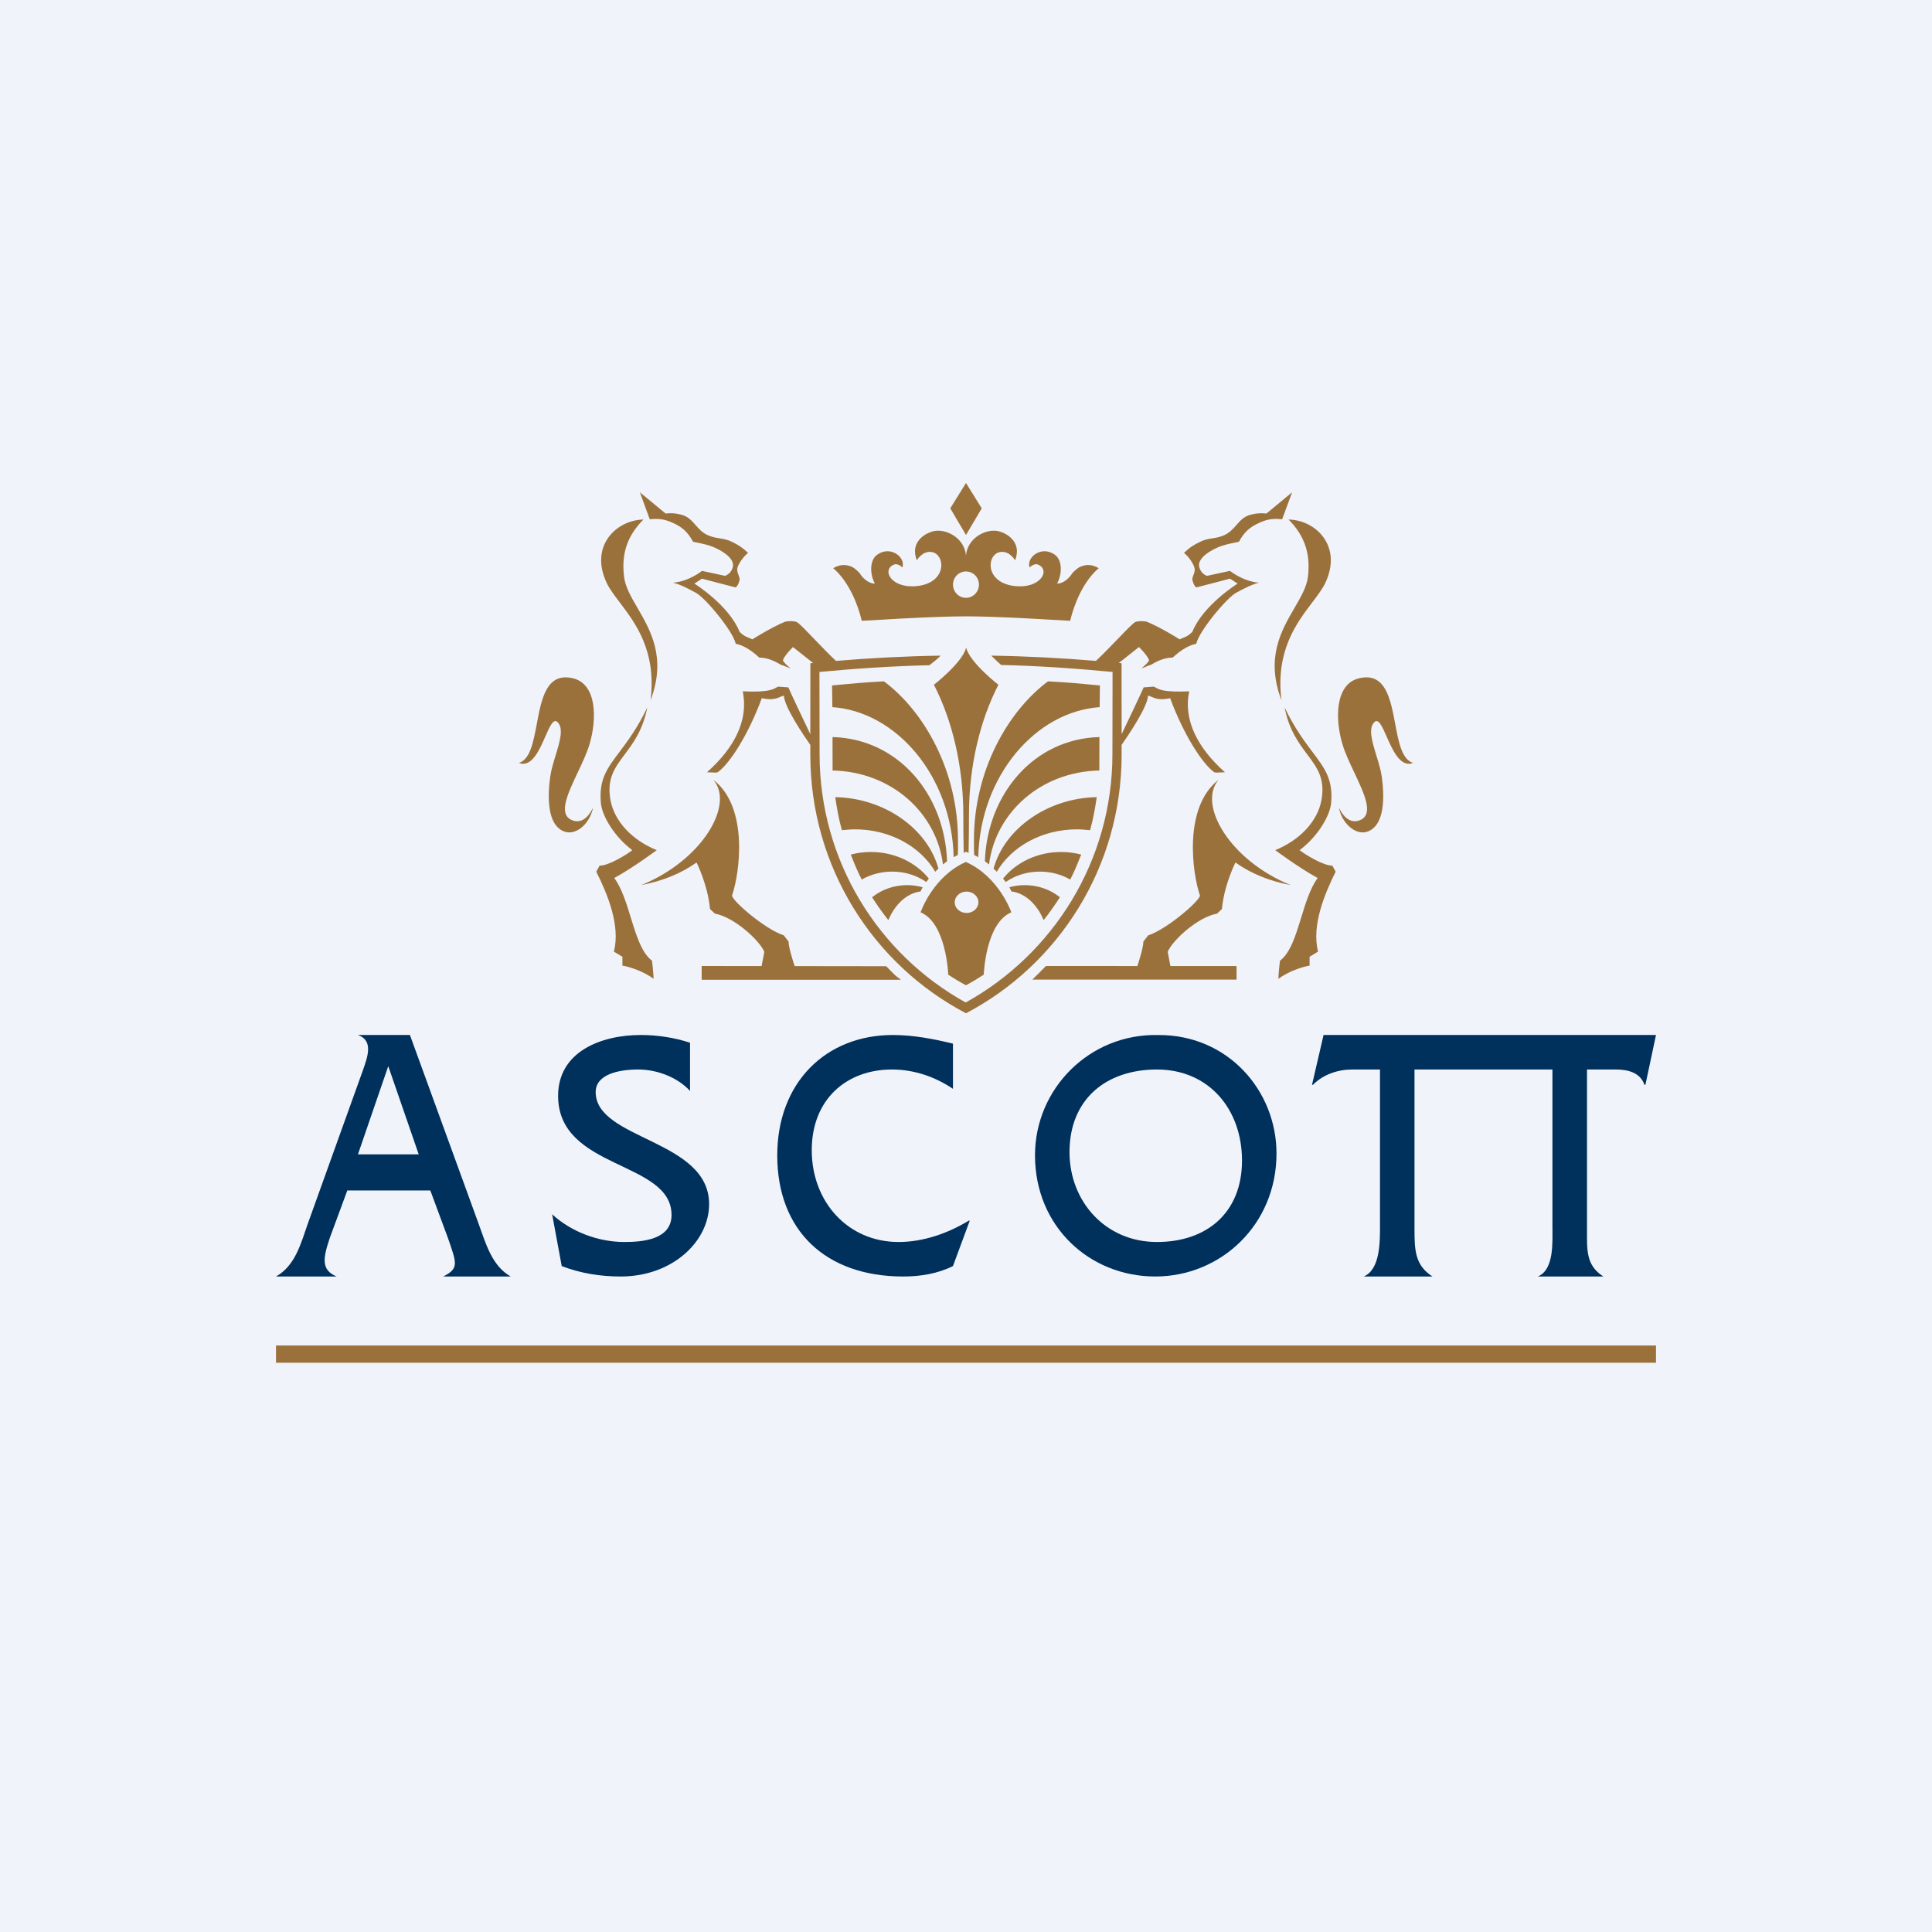
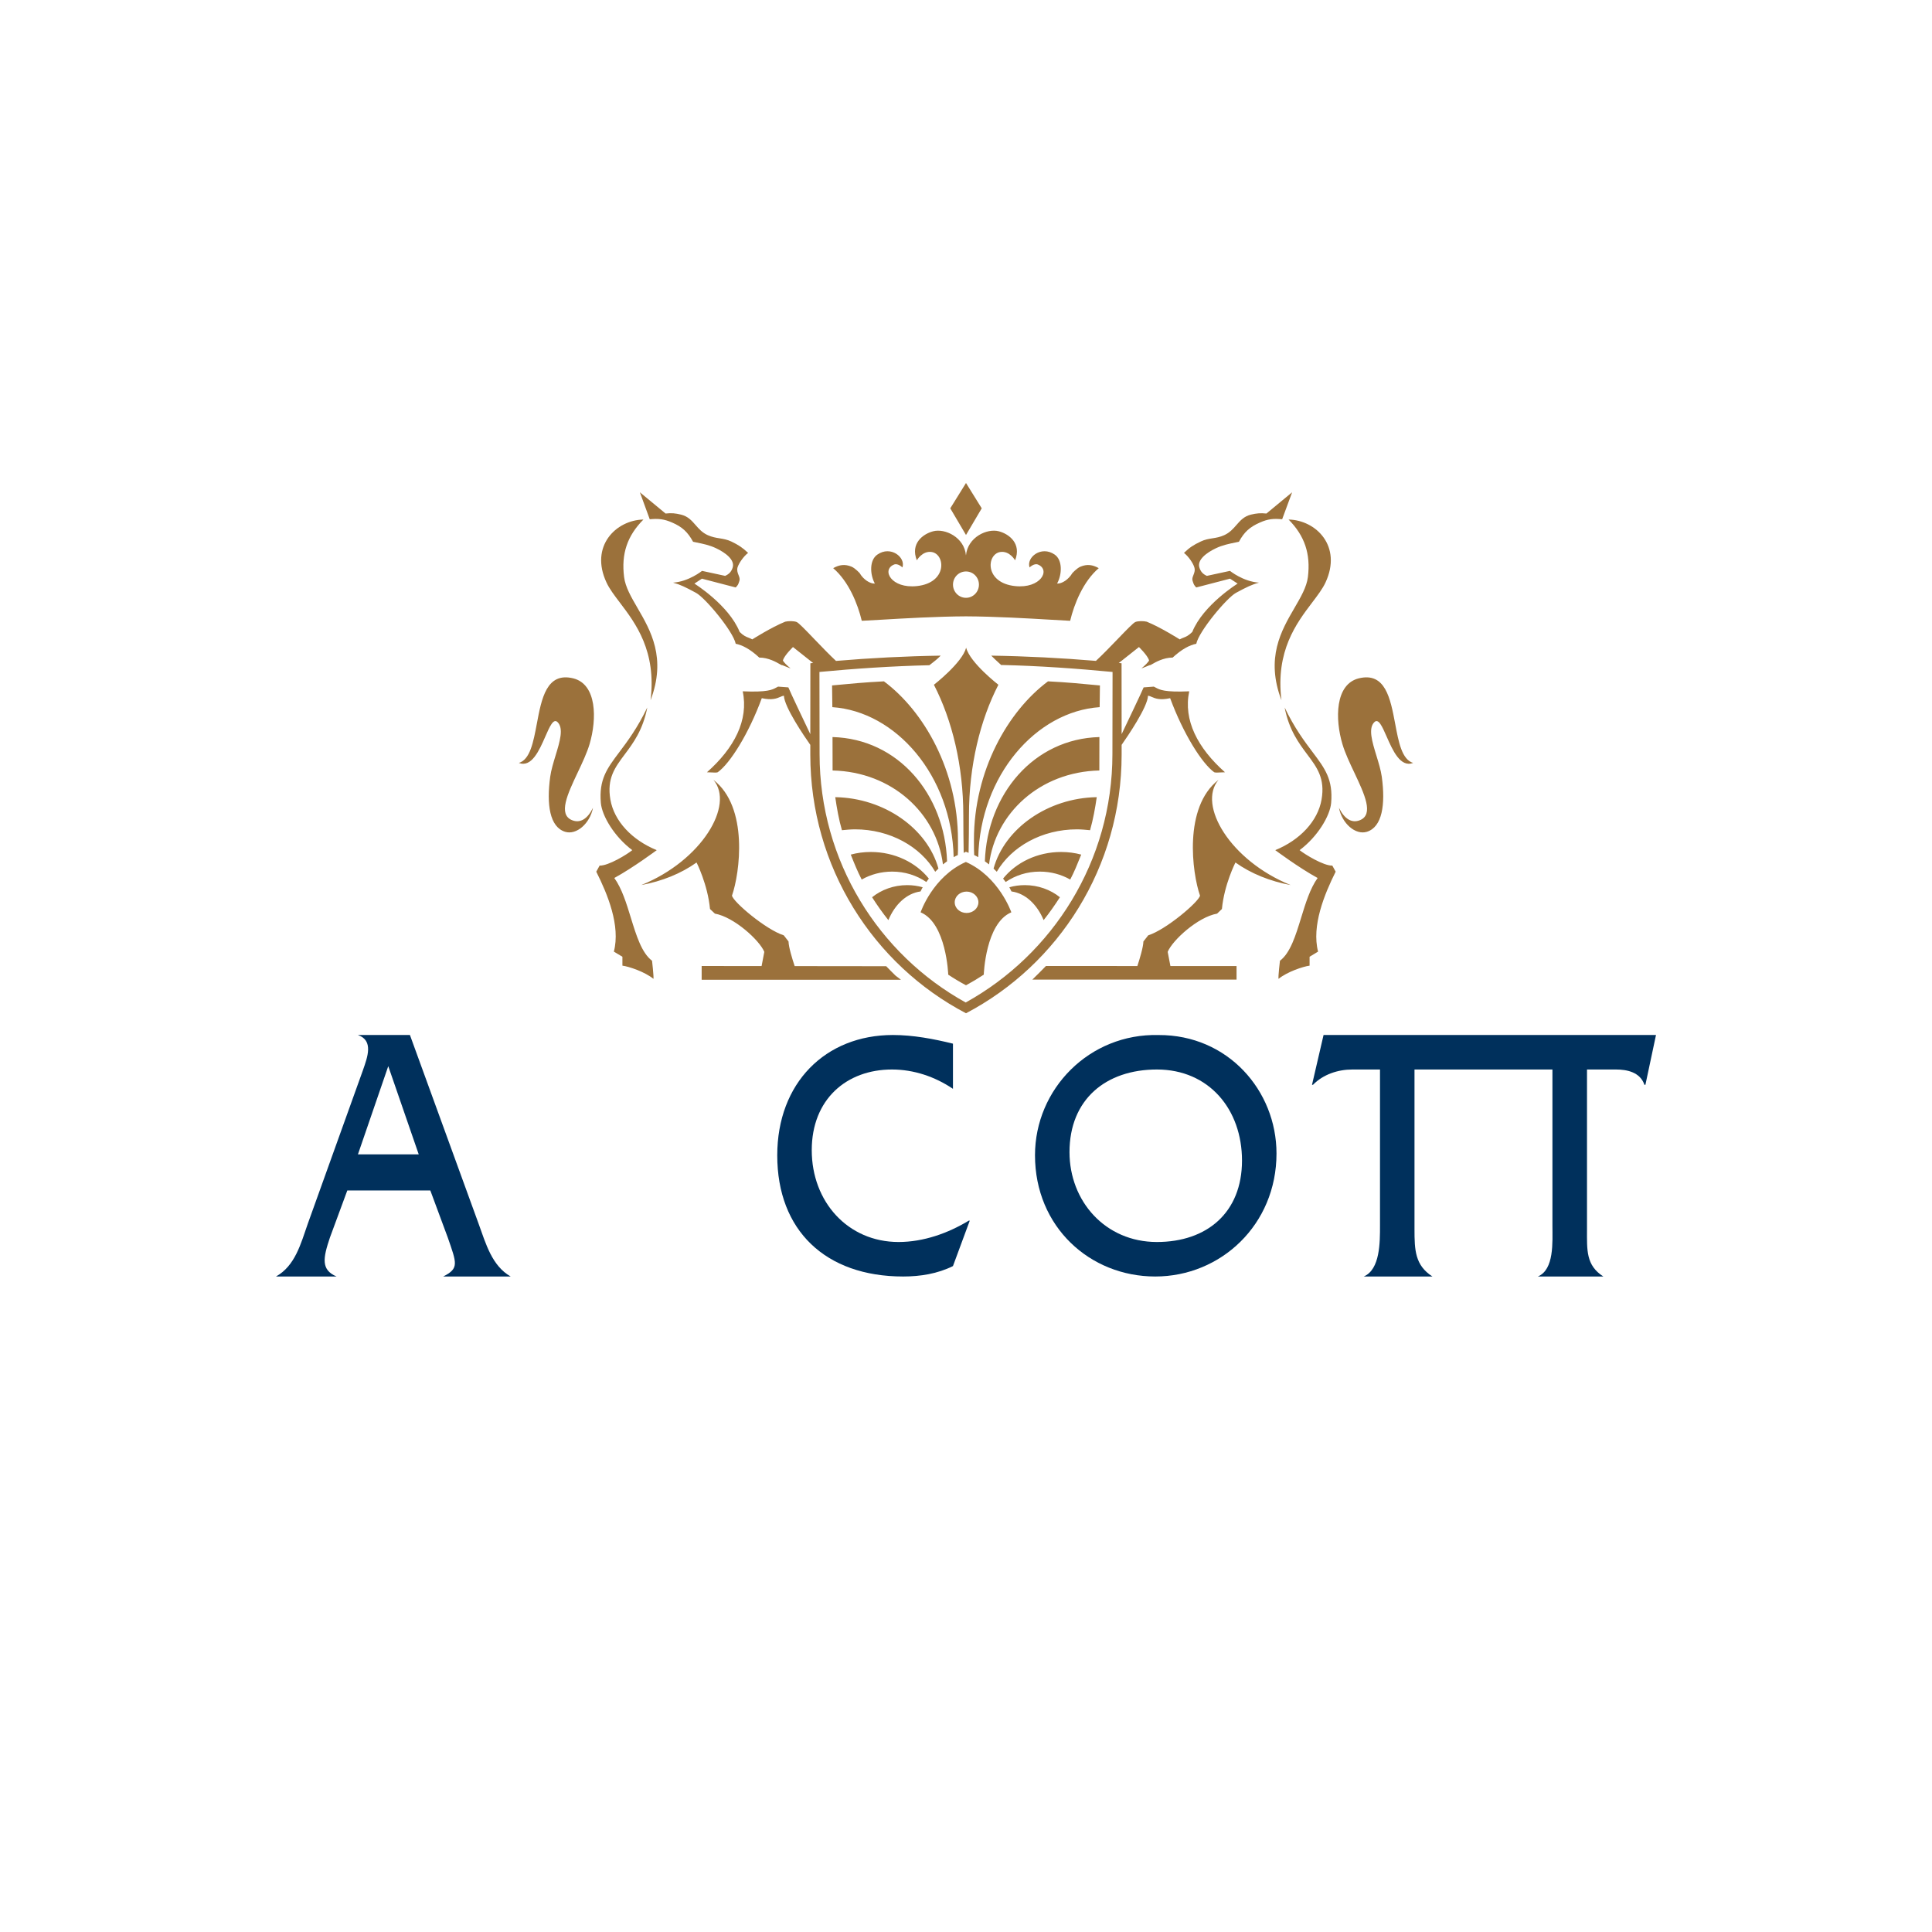
<svg xmlns="http://www.w3.org/2000/svg" width="56" height="56" viewBox="0 0 56 56" fill="none">
-   <rect width="56" height="56" fill="#F0F3FA" />
  <path d="M33.58 30.001C31.577 29.951 30 31.562 30 33.486C30 35.565 31.596 37 33.485 37C35.384 37 37 35.501 37 33.435C37 31.61 35.587 29.992 33.58 30.001ZM33.534 31C35.045 31 36 32.158 36 33.639C36 35.147 34.984 36 33.534 36C32.033 36 31 34.814 31 33.395C31 31.866 32.054 31 33.534 31Z" fill="#00305C" />
  <path d="M44.998 31V35.526C44.998 36 45.054 36.798 44.576 37H46.474C45.966 36.675 46 36.232 46 35.63V31H46.839C47.155 31 47.54 31.074 47.665 31.444H47.693L48 30L38.364 30L38.029 31.444H38.057C38.355 31.138 38.788 31 39.198 31H40V35.526C40 36 40.006 36.798 39.529 37H41.52C41.014 36.675 41 36.232 41 35.63V31H44.998Z" fill="#00305C" />
  <path d="M27.622 30.251C27.058 30.112 26.466 30 25.882 30C23.925 30 22.529 31.39 22.529 33.49C22.529 35.661 23.925 37 26.179 37C26.677 37 27.174 36.92 27.622 36.698L28.109 35.381H28.081C27.478 35.747 26.763 36 26.046 36C24.573 36 23.529 34.831 23.529 33.339C23.529 31.867 24.534 31 25.854 31C26.485 31 27.097 31.206 27.622 31.56V30.251Z" fill="#00305C" />
-   <path d="M20.001 30.224C19.54 30.073 19.053 30 18.575 30C17.41 30 16.177 30.489 16.177 31.764C16.177 33.917 19.465 33.634 19.465 35.217C19.465 35.926 18.642 36 18.097 36C17.352 36 16.568 35.714 16.004 35.197L16.282 36.698C16.827 36.909 17.41 37 17.992 37C19.484 37 20.554 35.988 20.554 34.902C20.554 33.023 17.266 33.044 17.266 31.655C17.266 31.13 17.955 31 18.498 31C19.034 31 19.628 31.216 20.001 31.621V30.224Z" fill="#00305C" />
  <path d="M12.473 34.506L12.979 35.871C13.237 36.618 13.314 36.765 12.847 37H14.802C14.26 36.69 14.087 36.063 13.868 35.458L11.882 30H10.375C10.834 30.161 10.653 30.639 10.519 31.023L8.926 35.458C8.715 36.063 8.553 36.69 8 37H9.755C9.298 36.806 9.363 36.467 9.563 35.871L10.067 34.506H12.473ZM12.137 33.46H10.375L11.254 30.903L12.137 33.46Z" fill="#00305C" />
-   <path d="M28.036 39.5H8V39H28.036H48V39.5H28.036Z" fill="#9B713B" />
  <path fill-rule="evenodd" clip-rule="evenodd" d="M28 14L27.544 14.734L28 15.507L28.456 14.734L28 14ZM27.623 16.946C27.623 16.734 27.791 16.564 28 16.564C28.207 16.564 28.375 16.734 28.375 16.946C28.375 17.156 28.207 17.328 28 17.328C27.791 17.328 27.623 17.156 27.623 16.946ZM27.046 15.4C27.387 15.308 27.952 15.57 27.999 16.099C28.048 15.57 28.611 15.308 28.954 15.4C29.242 15.476 29.617 15.751 29.423 16.241C29.423 16.241 29.266 15.959 28.993 16C28.592 16.064 28.534 16.894 29.423 16.988C30.164 17.066 30.457 16.52 30.089 16.365C29.975 16.315 29.843 16.448 29.843 16.448C29.742 16.158 30.181 15.804 30.571 16.075C30.804 16.236 30.784 16.656 30.64 16.915C30.784 16.924 30.978 16.791 31.081 16.614C31.081 16.614 31.208 16.472 31.316 16.426C31.508 16.346 31.665 16.367 31.848 16.468C31.398 16.852 31.135 17.507 31.019 17.994C30.872 17.987 30.687 17.976 30.477 17.964L30.477 17.964L30.477 17.964C29.8 17.924 28.853 17.869 28 17.865C27.149 17.869 26.203 17.924 25.525 17.964L25.525 17.964C25.313 17.976 25.128 17.987 24.979 17.994C24.863 17.507 24.6 16.852 24.15 16.468C24.335 16.367 24.49 16.346 24.684 16.426C24.792 16.472 24.919 16.614 24.919 16.614C25.02 16.791 25.216 16.924 25.358 16.915C25.216 16.656 25.194 16.236 25.431 16.075C25.819 15.804 26.258 16.158 26.157 16.448C26.157 16.448 26.025 16.315 25.911 16.365C25.543 16.52 25.836 17.066 26.575 16.988C27.466 16.894 27.404 16.064 27.005 16C26.734 15.959 26.575 16.241 26.575 16.241C26.381 15.751 26.755 15.476 27.046 15.4ZM24.126 20.497L24.118 19.868L24.131 19.866L24.131 19.866C24.692 19.813 25.052 19.779 25.621 19.749C26.783 20.615 27.767 22.335 27.767 24.347C27.767 24.384 27.768 24.421 27.768 24.458C27.769 24.567 27.77 24.674 27.763 24.784C27.72 24.803 27.681 24.823 27.642 24.846C27.587 22.477 25.967 20.623 24.126 20.497ZM24.21 23.106C25.631 23.13 26.882 24.015 27.201 25.176L27.108 25.268C26.682 24.54 25.799 24.039 24.783 24.039C24.656 24.039 24.527 24.052 24.404 24.064C24.314 23.755 24.258 23.434 24.21 23.106ZM24.66 24.771C24.843 24.721 25.039 24.695 25.242 24.695C25.935 24.695 26.549 25.001 26.923 25.466C26.898 25.499 26.872 25.533 26.85 25.565C26.568 25.374 26.234 25.264 25.86 25.264C25.534 25.264 25.235 25.348 24.977 25.494C24.856 25.262 24.757 25.016 24.66 24.771ZM26.295 25.656C25.905 25.656 25.549 25.789 25.278 26.007C25.42 26.231 25.584 26.463 25.75 26.67C25.937 26.218 26.277 25.893 26.682 25.839L26.689 25.824L26.698 25.807C26.712 25.778 26.726 25.748 26.745 25.718C26.6 25.677 26.452 25.656 26.295 25.656ZM28.799 25.176C29.118 24.015 30.369 23.13 31.79 23.106C31.742 23.434 31.684 23.755 31.596 24.064C31.473 24.052 31.342 24.039 31.217 24.039C30.198 24.039 29.32 24.54 28.892 25.268L28.799 25.176ZM31.34 24.771C31.155 24.721 30.959 24.695 30.756 24.695C30.065 24.695 29.449 25.001 29.075 25.466C29.097 25.492 29.116 25.519 29.135 25.545L29.15 25.565C29.432 25.374 29.764 25.264 30.14 25.264C30.465 25.264 30.763 25.348 31.021 25.494C31.136 25.277 31.228 25.048 31.32 24.819L31.32 24.819L31.34 24.771ZM29.705 25.656C30.093 25.656 30.451 25.789 30.722 26.007C30.578 26.231 30.416 26.463 30.25 26.67C30.063 26.218 29.723 25.893 29.318 25.839C29.309 25.823 29.301 25.807 29.293 25.79L29.293 25.79C29.282 25.767 29.271 25.742 29.255 25.718C29.4 25.677 29.546 25.656 29.705 25.656ZM31.874 20.497L31.882 19.868C31.314 19.814 30.95 19.779 30.377 19.749C29.215 20.615 28.23 22.335 28.23 24.347L28.23 24.421V24.421V24.421V24.421V24.421V24.421V24.421V24.421V24.421V24.421V24.421V24.421V24.421V24.421V24.421V24.421V24.421V24.421V24.421V24.421V24.421V24.421V24.421V24.421C28.23 24.543 28.23 24.662 28.237 24.784L28.237 24.784C28.278 24.803 28.319 24.823 28.355 24.846C28.411 22.477 30.031 20.623 31.874 20.497ZM27.485 28.251C27.649 28.36 27.819 28.462 27.994 28.556H28.006C28.179 28.462 28.349 28.36 28.515 28.251C28.515 28.251 28.564 26.758 29.314 26.444C29.314 26.444 28.958 25.41 27.996 24.984C27.033 25.41 26.684 26.444 26.684 26.444C27.434 26.758 27.485 28.251 27.485 28.251ZM28.017 26.463C27.826 26.463 27.673 26.326 27.673 26.153C27.673 25.983 27.826 25.843 28.017 25.843C28.205 25.843 28.36 25.983 28.36 26.153C28.36 26.326 28.205 26.463 28.017 26.463ZM26.114 28.398H20.338V28L22.075 28.002L22.154 27.59C22.014 27.253 21.277 26.581 20.722 26.482L20.58 26.348C20.513 25.634 20.19 25 20.19 25C19.744 25.319 19.189 25.543 18.588 25.654C20.341 24.945 21.297 23.332 20.679 22.605C21.704 23.394 21.445 25.308 21.217 25.96C21.249 26.14 22.199 26.947 22.718 27.111L22.856 27.289C22.859 27.451 22.965 27.797 23.034 28.003L25.687 28.006C25.776 28.099 25.866 28.189 25.959 28.28L26.114 28.398ZM30.317 28C30.222 28.099 30.022 28.299 29.923 28.394H35.842V28.002L33.925 28.001L33.846 27.59C33.986 27.253 34.718 26.581 35.278 26.482L35.418 26.348C35.485 25.634 35.81 25 35.81 25C36.256 25.319 36.811 25.543 37.41 25.654C35.659 24.945 34.703 23.332 35.319 22.605C34.296 23.394 34.555 25.308 34.783 25.96C34.748 26.14 33.801 26.947 33.282 27.111L33.142 27.289C33.139 27.45 33.035 27.794 32.967 28.001L30.317 28ZM29.034 19.275C30.115 19.299 31.234 19.38 32.248 19.477L32.244 21.859C32.244 24.964 30.513 27.663 27.991 29.058C25.47 27.663 23.756 24.964 23.756 21.859L23.752 19.477C24.753 19.382 25.868 19.306 26.938 19.282C26.956 19.268 26.973 19.255 26.991 19.241C27.081 19.172 27.174 19.1 27.266 19.004C26.246 19.02 25.234 19.072 24.232 19.157C24.041 18.98 23.811 18.74 23.605 18.526C23.356 18.266 23.144 18.046 23.09 18.029C23.011 17.997 22.849 17.997 22.759 18.02C22.354 18.184 21.805 18.533 21.805 18.533C21.766 18.511 21.731 18.497 21.697 18.484C21.623 18.456 21.55 18.427 21.439 18.317C21.125 17.536 20.128 16.916 20.128 16.916L20.345 16.773L21.325 17.028L21.331 17.021C21.386 16.962 21.399 16.948 21.434 16.829C21.449 16.776 21.429 16.726 21.408 16.671C21.382 16.606 21.354 16.535 21.378 16.446C21.415 16.326 21.553 16.125 21.684 16.026C21.518 15.869 21.404 15.796 21.2 15.697C21.074 15.638 20.965 15.621 20.855 15.603C20.748 15.586 20.64 15.568 20.515 15.512C20.355 15.44 20.257 15.328 20.162 15.219C20.05 15.091 19.942 14.967 19.742 14.917C19.572 14.876 19.466 14.866 19.292 14.885L18.547 14.269L18.833 15.051C19.087 15.027 19.247 15.044 19.482 15.146C19.776 15.273 19.934 15.421 20.089 15.703C20.123 15.711 20.158 15.718 20.193 15.725C20.374 15.762 20.565 15.8 20.756 15.891C21.019 16.015 21.316 16.229 21.234 16.461C21.193 16.578 21.131 16.64 21.019 16.692L20.349 16.547C20.349 16.547 19.966 16.858 19.509 16.888C19.708 16.941 19.867 17.017 20.173 17.183C20.444 17.329 21.252 18.3 21.325 18.66C21.516 18.698 21.742 18.813 22.007 19.06C22.273 19.06 22.506 19.195 22.607 19.253L22.607 19.253C22.64 19.272 22.659 19.283 22.66 19.278C22.662 19.273 22.724 19.299 22.786 19.324L22.786 19.324L22.786 19.324L22.786 19.324L22.786 19.324L22.786 19.324L22.786 19.324L22.786 19.324L22.786 19.324C22.848 19.349 22.91 19.375 22.912 19.37C22.841 19.317 22.683 19.168 22.694 19.136C22.744 18.987 22.985 18.755 22.985 18.755L23.555 19.207L23.57 19.217L23.489 19.225L23.487 21.28C23.357 21.008 22.896 20.042 22.851 19.924L22.554 19.902C22.534 19.911 22.515 19.921 22.496 19.932C22.385 19.992 22.241 20.07 21.531 20.038L21.527 20.036L21.528 20.038L21.527 20.038L21.528 20.038C21.703 20.875 21.287 21.679 20.491 22.385C20.526 22.385 20.566 22.387 20.607 22.389C20.688 22.394 20.768 22.398 20.802 22.385C21.159 22.131 21.701 21.271 22.081 20.237C22.379 20.303 22.517 20.243 22.617 20.2C22.656 20.183 22.688 20.169 22.722 20.165C22.733 20.495 23.318 21.35 23.487 21.59L23.487 21.872C23.487 25.133 25.315 27.962 28 29.37C30.685 27.96 32.511 25.133 32.511 21.872L32.511 21.59C32.679 21.35 33.265 20.495 33.276 20.165C33.31 20.169 33.343 20.183 33.382 20.2C33.483 20.244 33.62 20.303 33.917 20.237C34.299 21.271 34.841 22.131 35.196 22.385C35.231 22.398 35.311 22.394 35.392 22.389C35.432 22.387 35.472 22.385 35.507 22.385C34.713 21.679 34.295 20.875 34.47 20.038L34.471 20.038L34.47 20.038L34.471 20.036L34.467 20.038C33.758 20.07 33.613 19.992 33.502 19.932C33.483 19.921 33.464 19.911 33.444 19.902L33.149 19.924C33.102 20.042 32.641 21.009 32.511 21.28L32.509 19.225L32.428 19.217L32.442 19.207L33.013 18.755C33.013 18.755 33.254 18.987 33.306 19.136C33.314 19.168 33.159 19.317 33.088 19.37C33.09 19.375 33.149 19.35 33.21 19.326C33.273 19.3 33.337 19.273 33.34 19.278C33.341 19.282 33.358 19.272 33.389 19.254C33.488 19.197 33.722 19.06 33.99 19.06C34.258 18.813 34.484 18.698 34.675 18.66C34.748 18.3 35.558 17.329 35.827 17.183C36.133 17.017 36.292 16.941 36.493 16.888C36.034 16.858 35.651 16.547 35.651 16.547L34.981 16.692C34.869 16.64 34.809 16.578 34.768 16.461C34.684 16.229 34.981 16.015 35.244 15.891C35.435 15.8 35.626 15.762 35.807 15.725C35.842 15.718 35.877 15.711 35.911 15.703C36.064 15.421 36.224 15.275 36.519 15.146C36.751 15.042 36.913 15.027 37.164 15.051L37.453 14.269L36.708 14.885C36.534 14.868 36.428 14.876 36.256 14.917C36.057 14.967 35.949 15.091 35.838 15.218C35.743 15.327 35.645 15.439 35.485 15.512C35.36 15.569 35.252 15.586 35.145 15.603C35.036 15.62 34.927 15.637 34.802 15.697C34.593 15.796 34.481 15.869 34.318 16.026C34.447 16.125 34.585 16.326 34.619 16.446C34.645 16.535 34.617 16.606 34.591 16.671C34.57 16.726 34.55 16.776 34.566 16.829C34.601 16.947 34.614 16.962 34.666 17.02L34.673 17.028L35.653 16.773L35.873 16.916C35.873 16.916 34.873 17.536 34.559 18.317C34.447 18.428 34.376 18.456 34.302 18.484C34.268 18.497 34.234 18.511 34.195 18.533C34.195 18.533 33.644 18.184 33.239 18.02C33.149 17.997 32.987 17.997 32.91 18.029C32.856 18.046 32.643 18.267 32.392 18.528C32.187 18.741 31.956 18.98 31.766 19.156C30.765 19.072 29.752 19.02 28.732 19.004C28.814 19.088 28.879 19.147 28.948 19.21C28.974 19.233 29 19.256 29.027 19.282L29.034 19.275ZM18.857 20.296C19.031 18.87 18.424 18.069 17.966 17.465L17.966 17.465L17.966 17.465C17.806 17.254 17.664 17.067 17.58 16.885C17.087 15.832 17.854 15.075 18.65 15.059C18.181 15.531 18.004 16.052 18.09 16.728C18.127 17.017 18.294 17.304 18.478 17.621C18.861 18.28 19.322 19.071 18.857 20.296ZM17.283 25.266L17.38 25.09C17.634 25.098 18.174 24.767 18.327 24.642C17.806 24.252 17.449 23.649 17.416 23.274C17.357 22.592 17.594 22.276 17.952 21.8C18.187 21.488 18.474 21.106 18.762 20.507C18.634 21.164 18.353 21.54 18.107 21.868C17.823 22.248 17.587 22.563 17.692 23.175C17.8 23.8 18.317 24.349 19.036 24.642C19.036 24.642 18.351 25.152 17.806 25.449C18.024 25.751 18.157 26.182 18.286 26.603C18.445 27.12 18.6 27.621 18.9 27.848C18.9 27.848 18.952 28.298 18.941 28.373C18.689 28.167 18.228 28.014 18.041 27.99V27.732C18.041 27.732 17.817 27.598 17.793 27.583C17.989 26.834 17.612 25.921 17.283 25.266ZM15.039 22.114C15.366 22.016 15.46 21.509 15.56 20.98C15.697 20.248 15.842 19.471 16.618 19.663C17.302 19.835 17.305 20.839 17.089 21.569C17.012 21.826 16.877 22.113 16.744 22.393L16.744 22.393C16.45 23.016 16.17 23.608 16.583 23.774C16.824 23.871 17.035 23.729 17.188 23.414C17.1 23.871 16.708 24.211 16.381 24.11C15.933 23.972 15.838 23.32 15.948 22.516C15.974 22.323 16.04 22.109 16.103 21.9C16.227 21.495 16.344 21.11 16.161 20.931C16.041 20.815 15.936 21.053 15.807 21.348C15.631 21.75 15.409 22.256 15.039 22.114ZM27.964 24.705C27.969 24.701 27.973 24.698 27.998 24.689C28.028 24.7 28.033 24.702 28.044 24.707C28.05 24.71 28.059 24.714 28.075 24.721C28.082 24.347 28.086 24.009 28.086 23.625C28.086 22.193 28.411 20.871 28.939 19.848C28.939 19.848 28.118 19.213 28.004 18.774C27.89 19.213 27.07 19.848 27.07 19.848C27.597 20.871 27.922 22.193 27.922 23.625C27.922 24.009 27.927 24.347 27.933 24.721C27.955 24.712 27.96 24.708 27.964 24.705ZM27.451 24.965C27.41 24.995 27.369 25.025 27.332 25.055C27.147 23.582 25.864 22.372 24.133 22.333C24.135 22.316 24.131 21.364 24.131 21.364C26.038 21.414 27.384 23.024 27.451 24.965ZM28.668 25.055C28.629 25.025 28.59 24.995 28.547 24.965C28.614 23.024 29.962 21.414 31.867 21.364C31.867 21.364 31.863 22.316 31.865 22.333C30.134 22.372 28.851 23.582 28.668 25.055L28.668 25.055ZM37.143 20.296C36.969 18.869 37.577 18.067 38.035 17.463L38.035 17.463L38.035 17.463C38.194 17.253 38.336 17.066 38.42 16.885C38.911 15.832 38.146 15.075 37.35 15.059C37.817 15.531 37.993 16.052 37.91 16.728C37.873 17.017 37.706 17.303 37.522 17.62C37.138 18.279 36.678 19.07 37.143 20.296ZM38.715 25.266L38.618 25.09C38.366 25.098 37.826 24.767 37.67 24.642C38.192 24.252 38.551 23.649 38.584 23.274C38.642 22.592 38.404 22.276 38.047 21.801C37.811 21.488 37.524 21.107 37.236 20.507C37.364 21.163 37.646 21.539 37.891 21.867C38.176 22.247 38.412 22.563 38.306 23.175C38.198 23.8 37.681 24.349 36.964 24.642C36.964 24.642 37.647 25.152 38.192 25.449C37.975 25.75 37.843 26.181 37.714 26.601L37.714 26.601C37.555 27.119 37.401 27.621 37.1 27.848C37.1 27.848 37.046 28.298 37.059 28.373C37.311 28.167 37.774 28.014 37.959 27.99V27.732C37.959 27.732 38.181 27.598 38.205 27.583C38.013 26.834 38.388 25.921 38.715 25.266ZM40.961 22.114C40.634 22.016 40.539 21.509 40.44 20.979C40.302 20.247 40.157 19.471 39.382 19.663C38.698 19.835 38.693 20.839 38.911 21.569C38.987 21.827 39.124 22.116 39.257 22.397C39.55 23.019 39.829 23.608 39.417 23.774C39.176 23.871 38.965 23.729 38.81 23.414C38.898 23.871 39.29 24.211 39.619 24.11C40.065 23.972 40.162 23.32 40.052 22.516C40.025 22.324 39.96 22.111 39.896 21.903C39.772 21.497 39.653 21.111 39.837 20.931C39.957 20.815 40.062 21.053 40.192 21.349C40.368 21.75 40.591 22.256 40.961 22.114Z" fill="#9B713B" />
</svg>